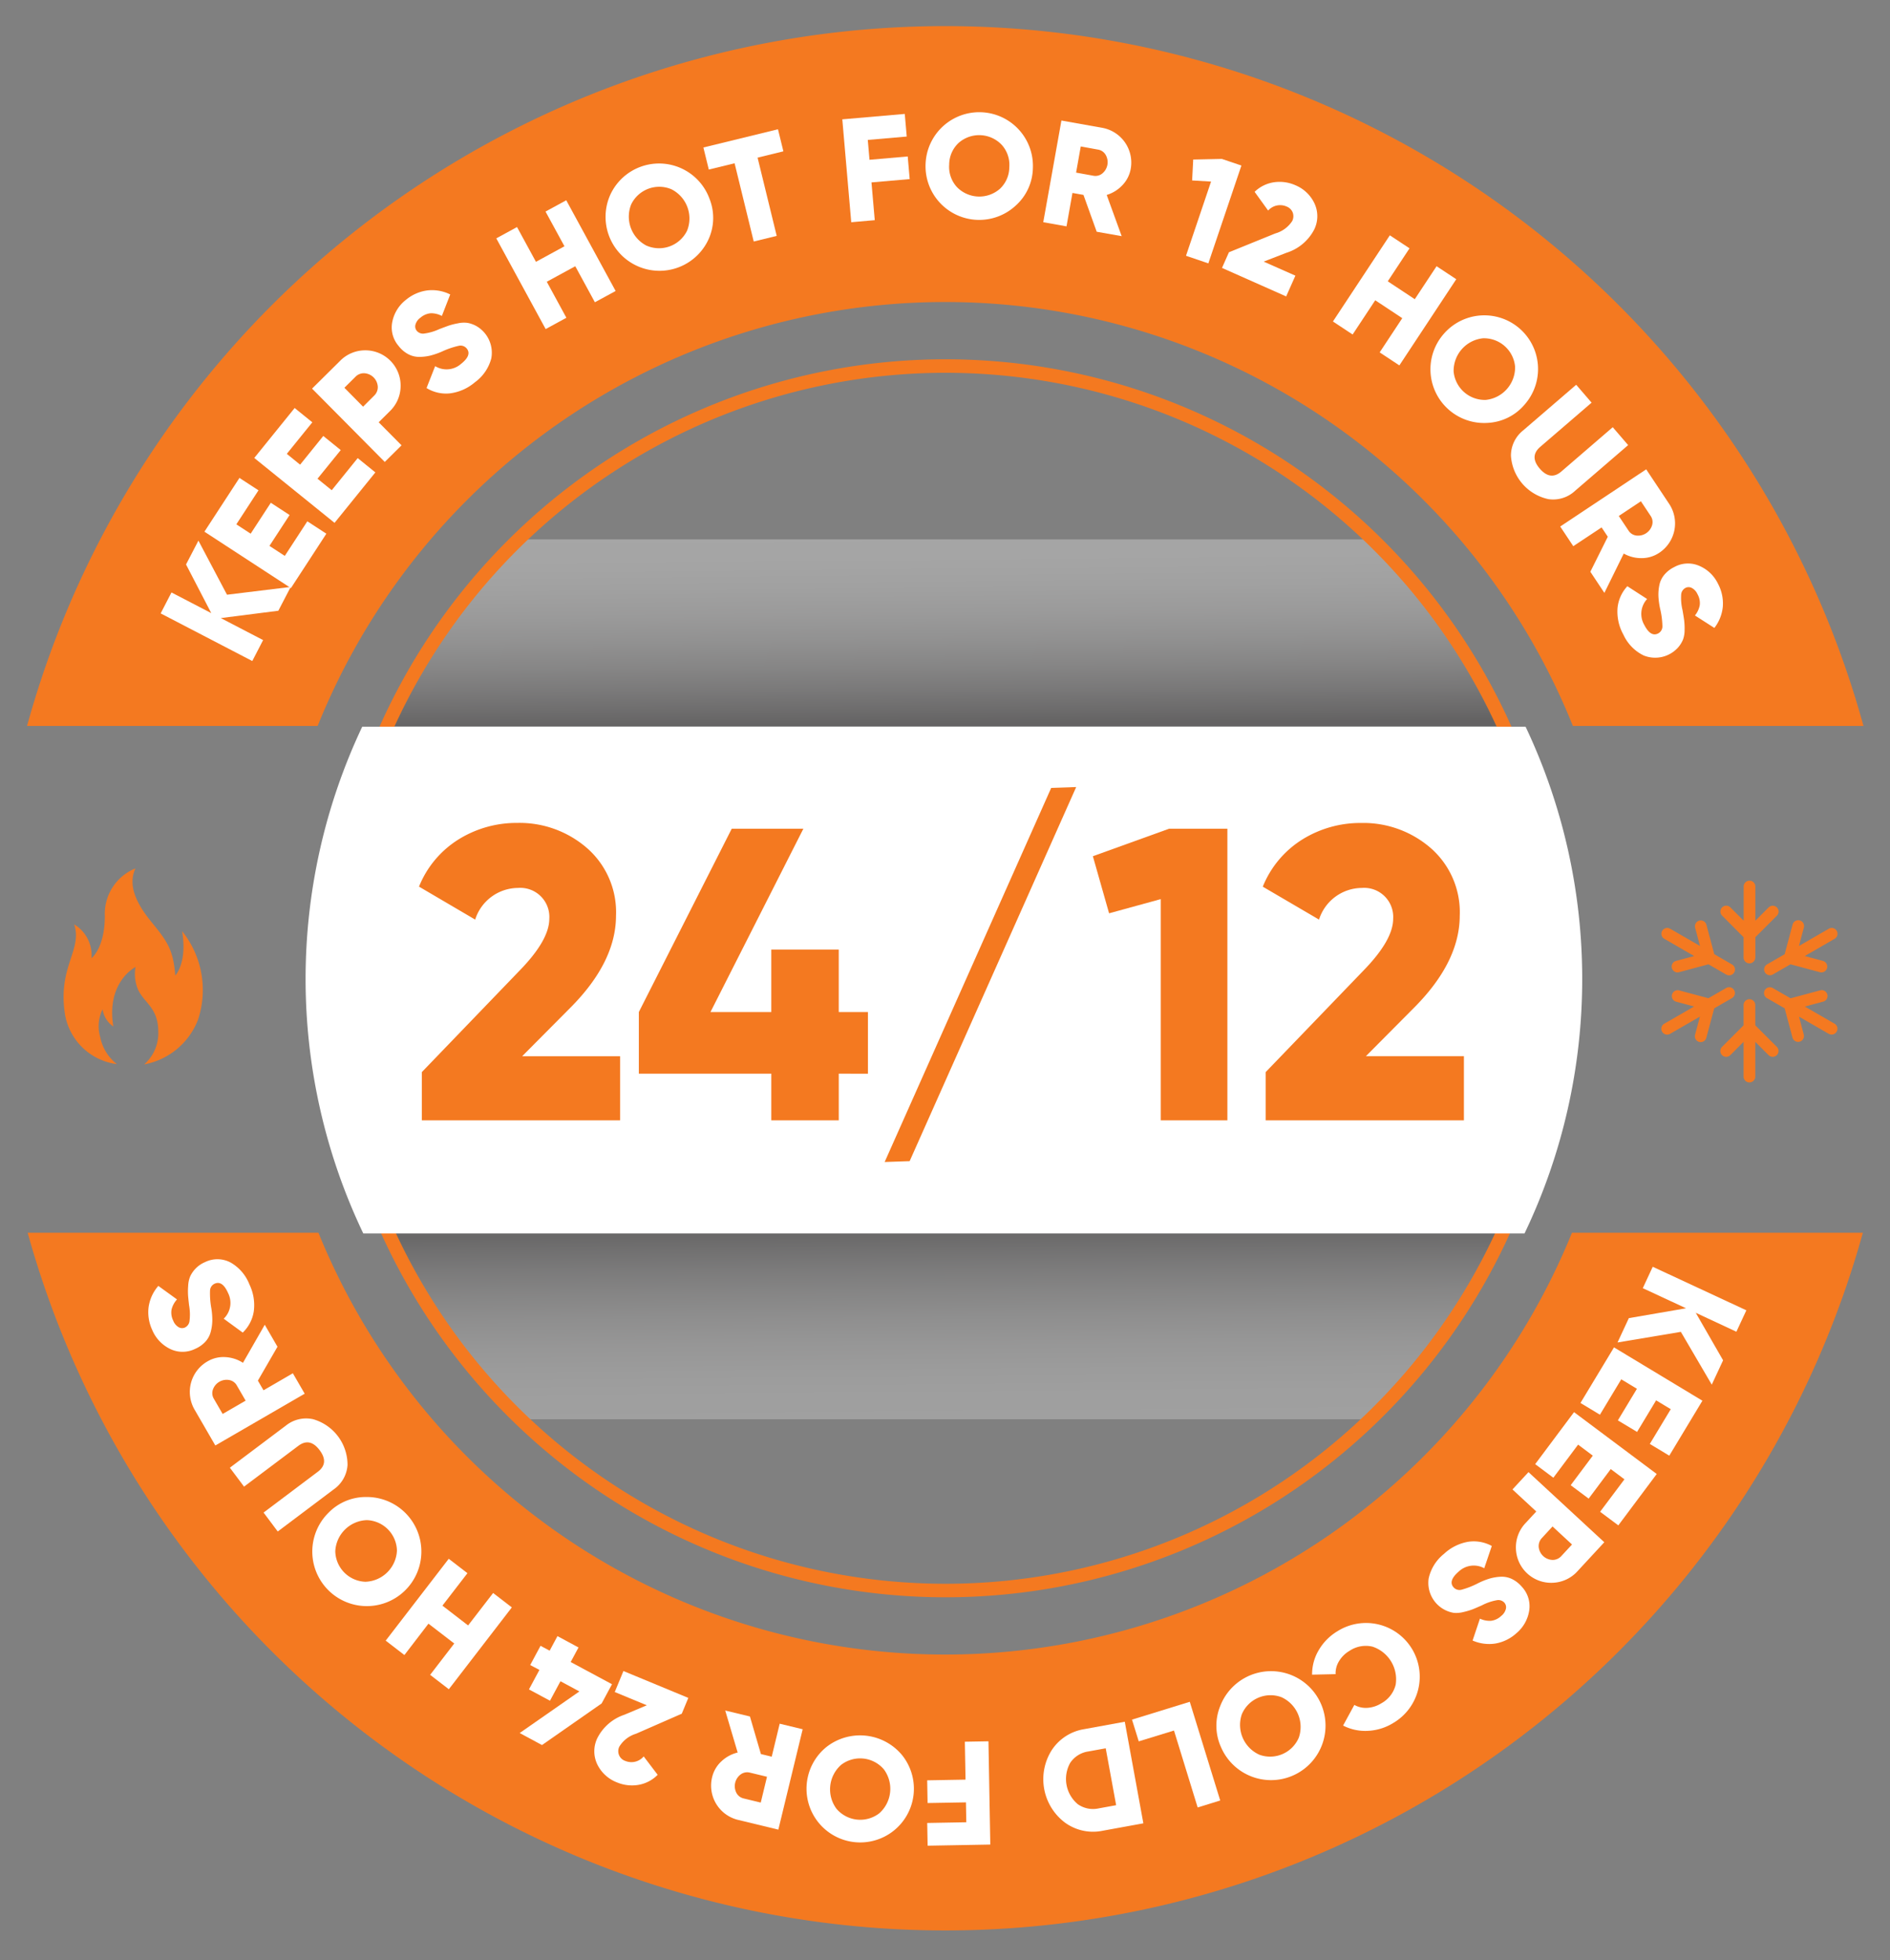
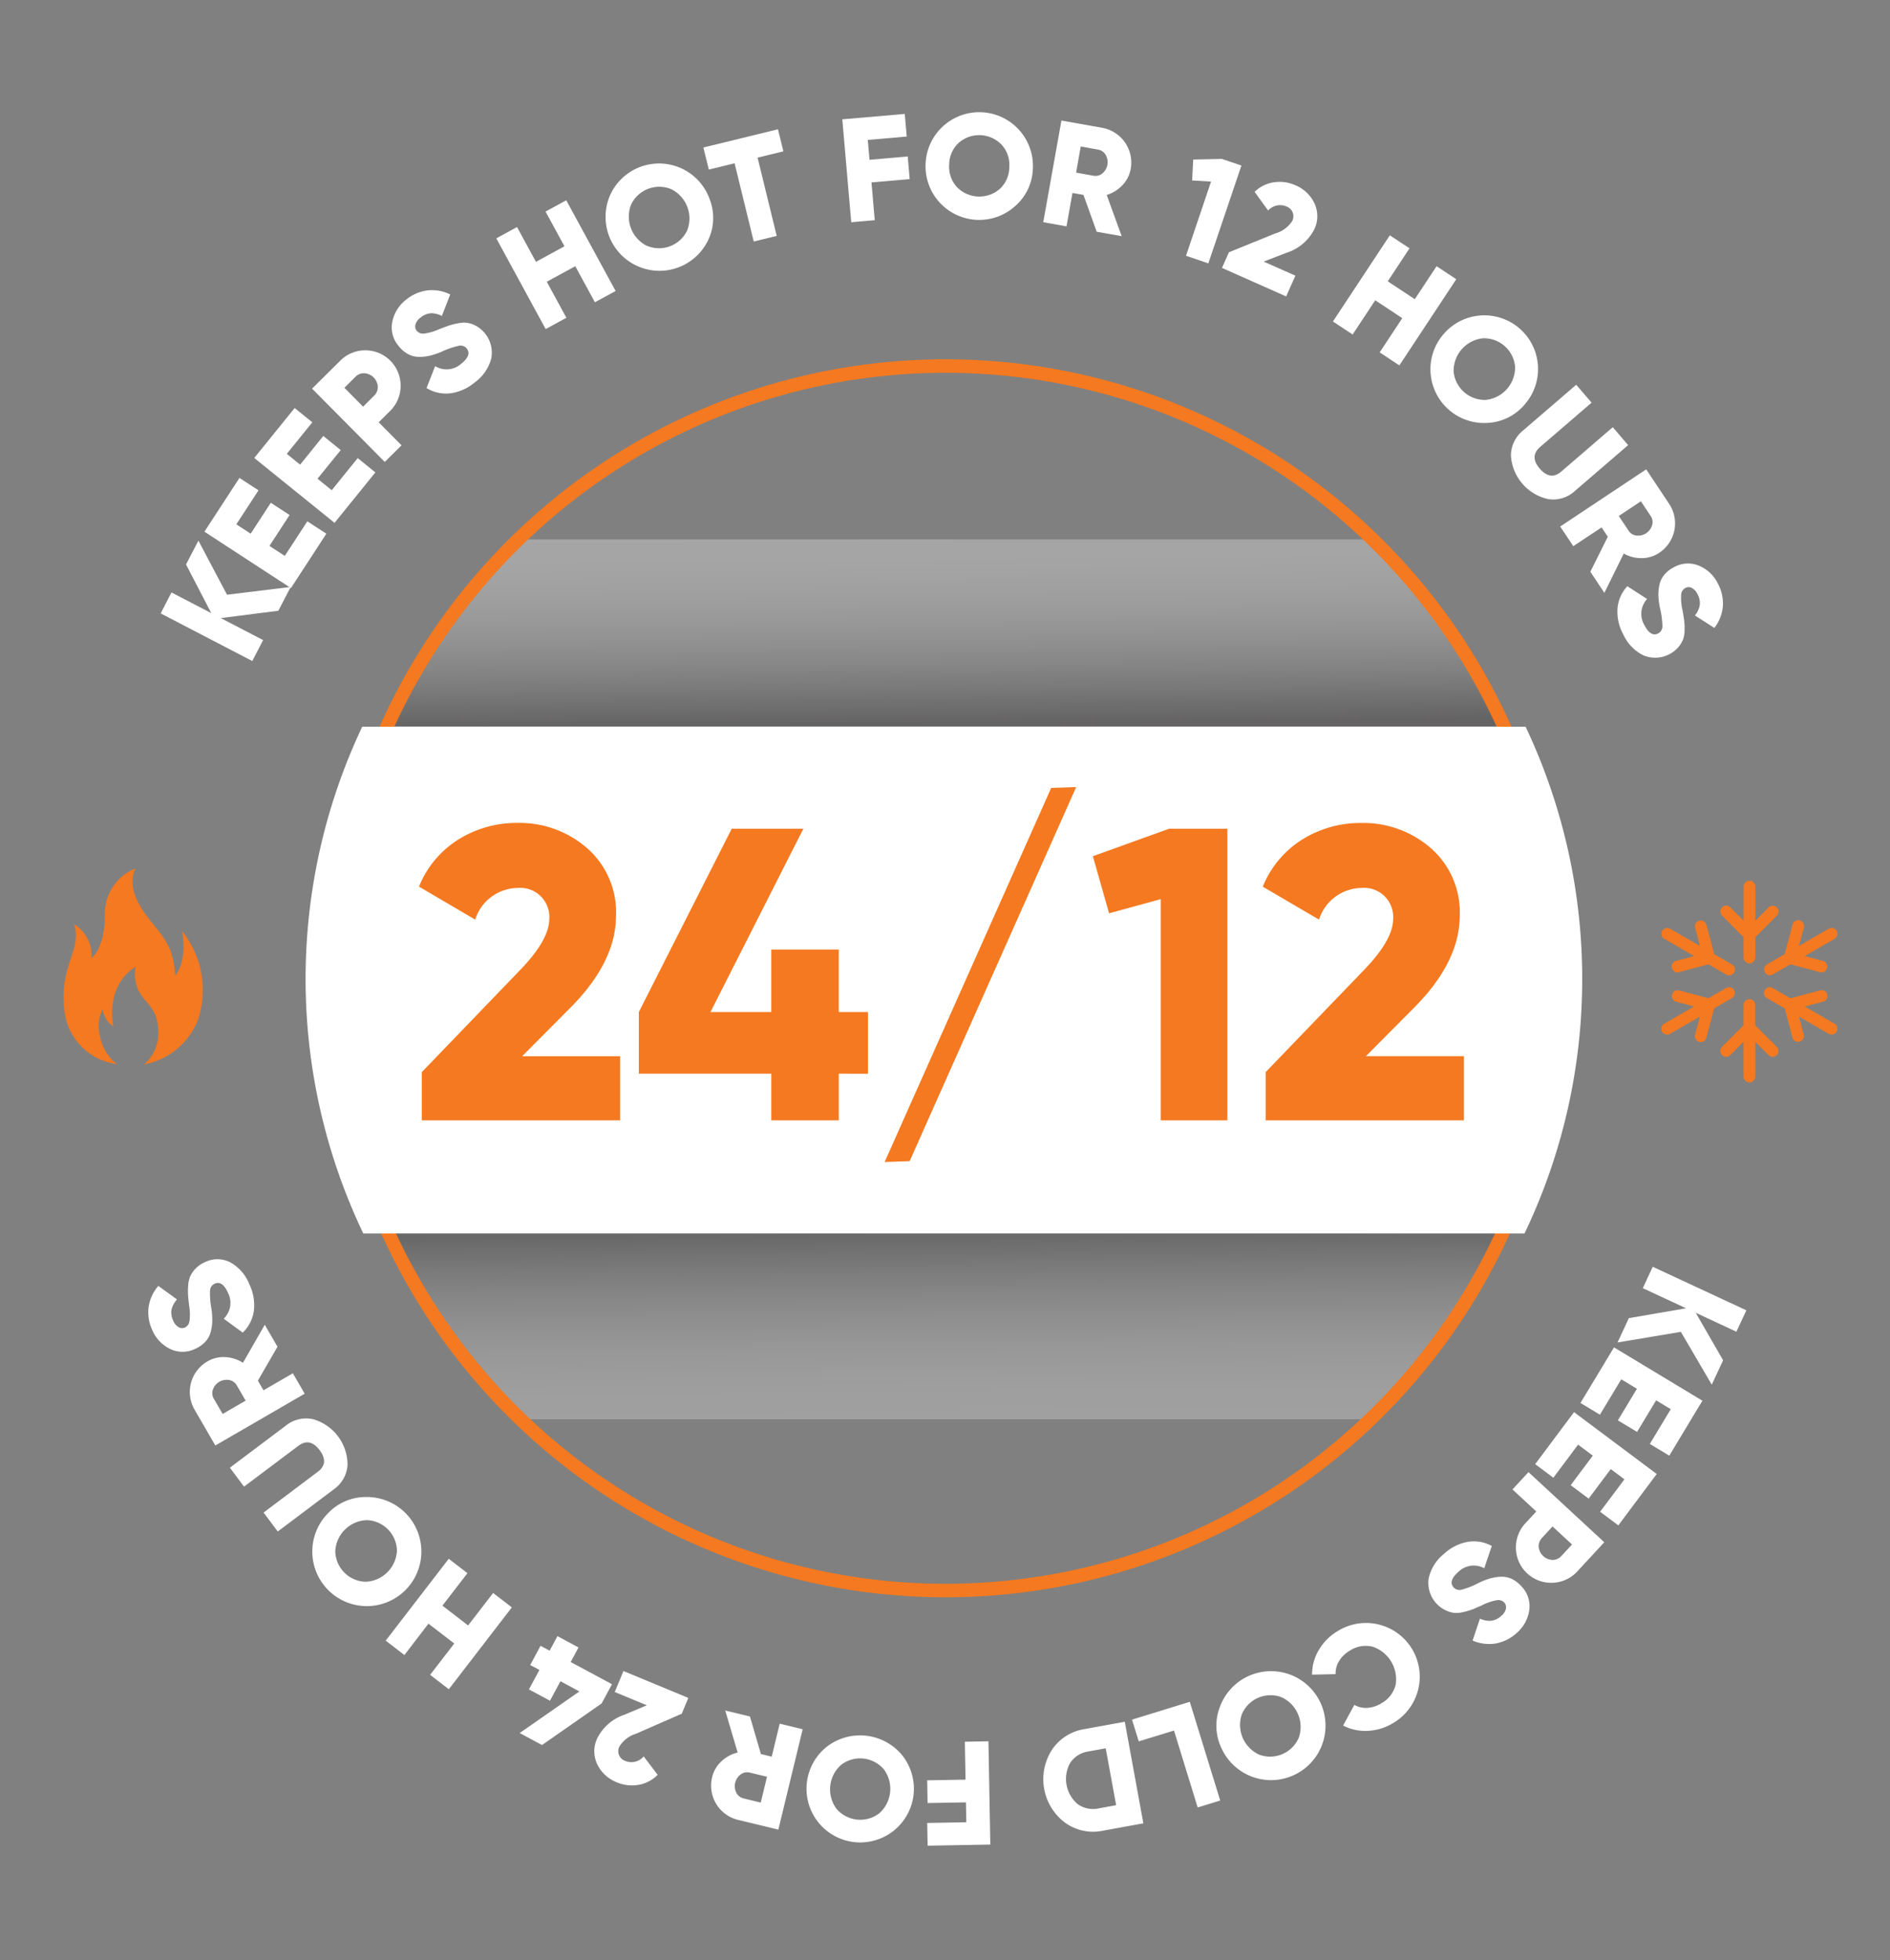
<svg xmlns="http://www.w3.org/2000/svg" viewBox="0 0 139.832 144.976">
  <rect x="0" y="0" width="139.832" height="144.976" fill="#808080" stroke="none" />
  <defs>
    <style>.b1f64261-2904-4e26-9139-041be04ccc71{isolation:isolate;}.bf293b3c-3eb7-4b84-86ac-9f2cd2ed3339{fill:#f47920;}.ac0b4107-1eca-40b9-8434-30d9ce1f7c9b{opacity:0.25;fill:url(#e6817a96-592f-43fb-a893-339ddecbb128);}.ac0b4107-1eca-40b9-8434-30d9ce1f7c9b,.f416f406-776e-436a-9b7a-79ef7ee2a01d{mix-blend-mode:multiply;}.f416f406-776e-436a-9b7a-79ef7ee2a01d{opacity:0.3;fill:url(#f49fb4cd-9b16-4230-9434-179f290617fa);}.b5b01d10-949e-4ac3-8e6c-197ad60b115e{fill:none;stroke:#f47920;stroke-miterlimit:10;}.a9a93ee7-3705-451b-b676-afb3a64508b4{fill:#fff;}</style>
    <linearGradient id="e6817a96-592f-43fb-a893-339ddecbb128" x1="69.972" y1="91.163" x2="70.088" y2="104.787" gradientUnits="userSpaceOnUse">
      <stop offset="0" stop-color="#231f20" />
      <stop offset="0.043" stop-color="#353132" />
      <stop offset="0.183" stop-color="#6a6768" />
      <stop offset="0.325" stop-color="#989696" />
      <stop offset="0.465" stop-color="#bdbcbc" />
      <stop offset="0.603" stop-color="#dad9d9" />
      <stop offset="0.74" stop-color="#eee" />
      <stop offset="0.873" stop-color="#fbfbfb" />
      <stop offset="1" stop-color="#fff" />
    </linearGradient>
    <linearGradient id="f49fb4cd-9b16-4230-9434-179f290617fa" x1="69.818" y1="39.965" x2="69.934" y2="53.591" gradientUnits="userSpaceOnUse">
      <stop offset="0" stop-color="#fff" />
      <stop offset="0.127" stop-color="#fbfbfb" />
      <stop offset="0.26" stop-color="#eee" />
      <stop offset="0.397" stop-color="#dad9d9" />
      <stop offset="0.535" stop-color="#bdbcbc" />
      <stop offset="0.675" stop-color="#989696" />
      <stop offset="0.817" stop-color="#6a6768" />
      <stop offset="0.957" stop-color="#353132" />
      <stop offset="1" stop-color="#231f20" />
    </linearGradient>
  </defs>
  <g class="b1f64261-2904-4e26-9139-041be04ccc71">
    <g id="aea54b9e-f0e4-4e2e-b364-9130bf917151" data-name="Layer 1">
      <path class="bf293b3c-3eb7-4b84-86ac-9f2cd2ed3339" d="M13.474,68.879c.4,2.341-.508,3.281-.508,3.281-.145-1.966-.626-2.567-1.8-4.011-1.228-1.51-1.671-2.79-1.145-3.914a3.622,3.622,0,0,0-2.266,3.514c0,2.391-.986,3.124-.986,3.125a2.661,2.661,0,0,0-1.282-2.5c.637,1.906-1.258,3.153-.667,6.721a4.468,4.468,0,0,0,3.828,3.615,3.346,3.346,0,0,1-1.236-2.013,2.816,2.816,0,0,1,.179-2.04,1.851,1.851,0,0,0,.794,1.27c-.544-3.3,1.643-4.4,1.643-4.4a2.956,2.956,0,0,0,.182,1.663c.459,1.008,1.5,1.345,1.5,3.129a3.054,3.054,0,0,1-1.043,2.413,5.3,5.3,0,0,0,3.974-3.283A6.942,6.942,0,0,0,13.474,68.879Z" />
      <path class="ac0b4107-1eca-40b9-8434-30d9ce1f7c9b" d="M111.239,91.187a45.508,45.508,0,0,1-9.7,13.794H38.5a45.542,45.542,0,0,1-9.789-13.794Z" />
      <path class="f416f406-776e-436a-9b7a-79ef7ee2a01d" d="M111.239,53.7H28.632a45.5,45.5,0,0,1,9.695-13.8h63.216A45.525,45.525,0,0,1,111.239,53.7Z" />
      <path class="b5b01d10-949e-4ac3-8e6c-197ad60b115e" d="M115.28,72.362a45.553,45.553,0,0,1-.352,5.659,44.9,44.9,0,0,1-3.746,13.166,45.348,45.348,0,0,1-82.456,0A44.9,44.9,0,0,1,24.98,78.021a45.553,45.553,0,0,1-.352-5.659A45.057,45.057,0,0,1,28.65,53.7a45.35,45.35,0,0,1,82.607,0A45.042,45.042,0,0,1,115.28,72.362Z" />
-       <path class="bf293b3c-3eb7-4b84-86ac-9f2cd2ed3339" d="M116.3,91.187c-.088.218-.178.434-.269.651a50.06,50.06,0,0,1-92.2,0c-.092-.217-.182-.433-.27-.651H2.047a70.457,70.457,0,0,0,135.776,0ZM69.935,1.931A70.463,70.463,0,0,0,2,53.7H23.5c.11-.272.221-.544.336-.814a50.06,50.06,0,0,1,92.2,0c.114.27.225.542.335.814h21.5A70.463,70.463,0,0,0,69.935,1.931Z" />
      <path class="a9a93ee7-3705-451b-b676-afb3a64508b4" d="M117.06,72.415a43.521,43.521,0,0,1-4.269,18.824H26.879A43.636,43.636,0,0,1,26.8,53.753h86.07A43.539,43.539,0,0,1,117.06,72.415Z" />
      <path class="bf293b3c-3eb7-4b84-86ac-9f2cd2ed3339" d="M31.211,82.87V79.3l7.242-7.519q2.187-2.248,2.187-3.822a2.149,2.149,0,0,0-2.31-2.28,3.35,3.35,0,0,0-3.175,2.342L31,65.582a7.343,7.343,0,0,1,2.959-3.512,8.125,8.125,0,0,1,4.313-1.2,7.6,7.6,0,0,1,5.162,1.864,6.3,6.3,0,0,1,2.142,5.008q-.012,3.41-3.358,6.777l-3.585,3.607H45.88V82.87Z" />
      <path class="bf293b3c-3eb7-4b84-86ac-9f2cd2ed3339" d="M64.215,74.859v4.56H62.057V82.87H57.065V79.419h-9.8V74.858L54.137,61.3h5.3l-6.873,13.56h4.5V70.236h4.992v4.623Z" />
      <path class="bf293b3c-3eb7-4b84-86ac-9f2cd2ed3339" d="M67.3,85.889l-1.849.063L77.773,58.281l1.849-.064Z" />
      <path class="bf293b3c-3eb7-4b84-86ac-9f2cd2ed3339" d="M86.494,61.3h4.314V82.87h-4.93V66.507l-3.822,1.048-1.2-4.222Z" />
      <path class="bf293b3c-3eb7-4b84-86ac-9f2cd2ed3339" d="M93.643,82.87V79.3l7.242-7.519q2.187-2.248,2.188-3.822a2.149,2.149,0,0,0-2.311-2.28,3.349,3.349,0,0,0-3.174,2.342l-4.161-2.435a7.354,7.354,0,0,1,2.959-3.512,8.129,8.129,0,0,1,4.314-1.2,7.6,7.6,0,0,1,5.162,1.864A6.3,6.3,0,0,1,108,67.74q-.012,3.41-3.359,6.777l-3.585,3.607h7.252V82.87Z" />
      <path class="bf293b3c-3eb7-4b84-86ac-9f2cd2ed3339" d="M126.4,71.328l-2.177.584a.432.432,0,0,1-.223-.835l1.343-.359-2.209-1.276a.431.431,0,0,1,.432-.746l2.208,1.275q-.178-.672-.36-1.344a.432.432,0,0,1,.835-.223q.291,1.089.583,2.177l1.315.76a.431.431,0,1,1-.432.746l-1.315-.759Zm3.47-.483V69.326l1.593-1.594a.432.432,0,0,0-.611-.611l-.982.982V65.554a.433.433,0,0,0-.865,0V68.1q-.49-.49-.982-.982a.432.432,0,0,0-.611.611L129,69.326v1.519a.433.433,0,0,0,.865,0ZM129,74.322a.433.433,0,0,1,.865,0v1.519l1.593,1.593a.432.432,0,1,1-.611.612l-.982-.983v2.549a.433.433,0,1,1-.865,0V77.063l-.982.983a.432.432,0,0,1-.611-.612L129,75.841V74.322Zm2.152-2.234a.431.431,0,0,1-.429-.747l1.314-.759q.292-1.089.584-2.178a.432.432,0,1,1,.834.223l-.36,1.345,2.21-1.276a.43.43,0,1,1,.429.746l-2.209,1.275c.448.12.9.241,1.344.36a.432.432,0,0,1-.223.835l-2.178-.584q-.658.38-1.316.76Zm-3.442.992-1.314.758-2.178-.583a.432.432,0,0,0-.223.834l1.343.36-2.209,1.275a.431.431,0,0,0,.432.747l2.208-1.275q-.178.672-.36,1.344a.432.432,0,0,0,.835.223q.291-1.089.583-2.177l1.315-.76a.431.431,0,0,0-.432-.746Zm3.012.746,1.316.759q.291,1.089.583,2.178a.432.432,0,0,0,.834-.223L133.1,75.2l2.208,1.275a.432.432,0,0,0,.433-.747l-2.209-1.275,1.342-.36a.432.432,0,1,0-.223-.834l-2.177.583-1.315-.759a.431.431,0,0,0-.432.747Z" />
      <path class="a9a93ee7-3705-451b-b676-afb3a64508b4" d="M21.509,43.414l-.916,1.762-4.258.542,3.131,1.628-.8,1.549-6.779-3.523.8-1.549,2.944,1.529-1.867-3.6.916-1.762,2.115,4Z" />
      <path class="a9a93ee7-3705-451b-b676-afb3a64508b4" d="M21.07,41.119l1.668-2.559,1.408.917L21.524,43.5l-6.4-4.172,2.592-3.977,1.409.918-1.64,2.515,1.061.691,1.49-2.286,1.389.906-1.49,2.284Z" />
      <path class="a9a93ee7-3705-451b-b676-afb3a64508b4" d="M24.543,36.261l1.922-2.376,1.306,1.058-3.019,3.732-5.94-4.8L21.8,30.18l1.307,1.058-1.888,2.333.985.8,1.715-2.123,1.29,1.044L23.491,35.41Z" />
      <path class="a9a93ee7-3705-451b-b676-afb3a64508b4" d="M25.141,26.713a2.6,2.6,0,0,1,1.886-.8,2.61,2.61,0,0,1,2.613,2.636,2.6,2.6,0,0,1-.81,1.879l-.813.807,1.691,1.705-1.241,1.229-5.379-5.424Zm2.536,2.557a.863.863,0,0,0,.273-.67,1.059,1.059,0,0,0-.984-.991.857.857,0,0,0-.672.266l-.814.807,1.383,1.4Z" />
      <path class="a9a93ee7-3705-451b-b676-afb3a64508b4" d="M35.126,28.284a3.512,3.512,0,0,1-1.841.813,2.753,2.753,0,0,1-1.727-.394l.637-1.619a1.621,1.621,0,0,0,1.915-.168c.542-.43.684-.806.425-1.132a.588.588,0,0,0-.59-.207,6.135,6.135,0,0,0-1.253.43,5.662,5.662,0,0,1-.841.292,3.575,3.575,0,0,1-.82.1,1.731,1.731,0,0,1-.827-.2,2.218,2.218,0,0,1-.718-.615,2.089,2.089,0,0,1-.457-1.8,2.741,2.741,0,0,1,1.02-1.618,3.1,3.1,0,0,1,1.576-.685,3.021,3.021,0,0,1,1.685.3l-.618,1.589a1.719,1.719,0,0,0-.812-.2,1.343,1.343,0,0,0-.771.327.944.944,0,0,0-.37.51.507.507,0,0,0,.088.452.6.6,0,0,0,.514.219,3.83,3.83,0,0,0,1.153-.33c.3-.115.531-.2.7-.261a5.083,5.083,0,0,1,.68-.17,2.071,2.071,0,0,1,.726-.033,2.16,2.16,0,0,1,.648.236,2.276,2.276,0,0,1,1.1,2.391A3.182,3.182,0,0,1,35.126,28.284Z" />
      <path class="a9a93ee7-3705-451b-b676-afb3a64508b4" d="M40.361,15.649l1.533-.835,3.653,6.71-1.534.834-1.451-2.665-2.108,1.148,1.45,2.664-1.533.836-3.653-6.71,1.534-.836,1.4,2.571,2.109-1.149Z" />
      <path class="a9a93ee7-3705-451b-b676-afb3a64508b4" d="M52.4,17.746a3.99,3.99,0,0,1-7.259-3.313,3.972,3.972,0,0,1,7.349.262A3.819,3.819,0,0,1,52.4,17.746Zm-4.541.434a2.309,2.309,0,0,0,2.974-1.115A2.419,2.419,0,0,0,49.677,14,2.307,2.307,0,0,0,46.7,15.115a2.417,2.417,0,0,0,1.15,3.065Z" />
      <path class="a9a93ee7-3705-451b-b676-afb3a64508b4" d="M57.559,9.562l.4,1.632-1.909.467,1.415,5.788-1.7.415-1.416-5.787-1.908.465-.4-1.632Z" />
      <path class="a9a93ee7-3705-451b-b676-afb3a64508b4" d="M67.085,10.1l-2.882.25.128,1.469,2.827-.246.145,1.674-2.827.246.243,2.793-1.74.152-.661-7.611,4.621-.4Z" />
      <path class="a9a93ee7-3705-451b-b676-afb3a64508b4" d="M75.146,15.209a3.972,3.972,0,0,1-6.666-3.1,3.972,3.972,0,1,1,7.938.325A3.817,3.817,0,0,1,75.146,15.209ZM70.8,13.84a2.311,2.311,0,0,0,3.173.131,2.2,2.2,0,0,0,.7-1.609A2.2,2.2,0,0,0,74.1,10.7a2.3,2.3,0,0,0-3.174-.131,2.206,2.206,0,0,0-.7,1.609A2.207,2.207,0,0,0,70.8,13.84Z" />
      <path class="a9a93ee7-3705-451b-b676-afb3a64508b4" d="M81.14,17.142l-.979-2.725-.815-.145-.44,2.472-1.72-.308,1.343-7.52,3.008.536a2.613,2.613,0,0,1,2.119,3.04,2.327,2.327,0,0,1-.609,1.2,2.66,2.66,0,0,1-1.167.729l1.108,3.047Zm-1.18-6.309-.345,1.935L80.9,13a.8.8,0,0,0,.657-.171,1.079,1.079,0,0,0,.245-1.375.8.8,0,0,0-.556-.387Z" />
      <path class="a9a93ee7-3705-451b-b676-afb3a64508b4" d="M90.4,11.755l1.446.49L89.4,19.481l-1.654-.562L89.6,13.431l-1.4-.083L88.28,11.8Z" />
      <path class="a9a93ee7-3705-451b-b676-afb3a64508b4" d="M90.41,19.817l.513-1.157,3.426-1.392a2.2,2.2,0,0,0,1.258-.922.8.8,0,0,0,.037-.622.794.794,0,0,0-.458-.449,1.186,1.186,0,0,0-1.363.3l-1-1.386a2.6,2.6,0,0,1,1.463-.711,2.878,2.878,0,0,1,1.569.23,2.694,2.694,0,0,1,1.4,1.346,2.232,2.232,0,0,1-.026,1.929A3.486,3.486,0,0,1,95.172,18.7l-1.68.651L95.84,20.39l-.683,1.536Z" />
      <path class="a9a93ee7-3705-451b-b676-afb3a64508b4" d="M106.285,19.692l1.457.961-4.21,6.376-1.457-.963,1.672-2.531-2-1.324-1.673,2.532-1.457-.963,4.21-6.374,1.457.962-1.611,2.441,2,1.322Z" />
      <path class="a9a93ee7-3705-451b-b676-afb3a64508b4" d="M110.064,31.28a3.973,3.973,0,0,1-3.224-6.609,3.972,3.972,0,1,1,5.961,5.252A3.823,3.823,0,0,1,110.064,31.28Zm-2.517-3.8a2.313,2.313,0,0,0,2.383,2.1,2.419,2.419,0,0,0,2.164-2.457,2.309,2.309,0,0,0-2.382-2.1,2.421,2.421,0,0,0-2.165,2.458Z" />
      <path class="a9a93ee7-3705-451b-b676-afb3a64508b4" d="M114.548,36.918a3.514,3.514,0,0,1-2.761-3.209,2.389,2.389,0,0,1,.906-1.874l3.922-3.375,1.139,1.324-3.805,3.275q-.811.7-.027,1.607t1.592.213L119.32,31.6l1.139,1.324L116.538,36.3A2.376,2.376,0,0,1,114.548,36.918Z" />
      <path class="a9a93ee7-3705-451b-b676-afb3a64508b4" d="M117.662,42.292l1.291-2.59-.459-.69L116.4,40.4l-.967-1.454,6.361-4.23,1.692,2.544a2.608,2.608,0,0,1-.73,3.632,2.328,2.328,0,0,1-1.292.392,2.643,2.643,0,0,1-1.332-.338L118.7,43.855Zm3.741-5.213-1.637,1.088.726,1.089a.8.8,0,0,0,.578.358,1.081,1.081,0,0,0,1.163-.775.8.8,0,0,0-.105-.67Z" />
      <path class="a9a93ee7-3705-451b-b676-afb3a64508b4" d="M120.107,46.942a3.5,3.5,0,0,1-.434-1.966,2.758,2.758,0,0,1,.727-1.614l1.462.945a1.622,1.622,0,0,0-.214,1.91q.472.922,1.025.64a.587.587,0,0,0,.321-.538,6.1,6.1,0,0,0-.174-1.313,5.59,5.59,0,0,1-.12-.883,3.435,3.435,0,0,1,.064-.822,1.715,1.715,0,0,1,.36-.772,2.23,2.23,0,0,1,.744-.583,2.088,2.088,0,0,1,1.851-.092,2.714,2.714,0,0,1,1.385,1.32,3.114,3.114,0,0,1,.361,1.679,3.031,3.031,0,0,1-.627,1.594l-1.438-.921a1.7,1.7,0,0,0,.356-.758,1.33,1.33,0,0,0-.168-.82.961.961,0,0,0-.426-.462.5.5,0,0,0-.461,0,.609.609,0,0,0-.317.461,3.831,3.831,0,0,0,.1,1.194c.055.315.094.562.118.735a5.026,5.026,0,0,1,.033.7,2.068,2.068,0,0,1-.112.718,2.11,2.11,0,0,1-.36.588,2.274,2.274,0,0,1-2.56.6A3.18,3.18,0,0,1,120.107,46.942Z" />
      <path class="a9a93ee7-3705-451b-b676-afb3a64508b4" d="M119.673,99.3l.838-1.8,4.231-.729-3.2-1.487.736-1.583,6.926,3.221-.737,1.583-3.006-1.4,2.022,3.515-.838,1.8-2.287-3.905Z" />
      <path class="a9a93ee7-3705-451b-b676-afb3a64508b4" d="M119.949,102.026l-1.578,2.617-1.44-.868,2.481-4.112,6.541,3.945-2.451,4.065-1.44-.868,1.55-2.57-1.084-.654-1.409,2.336-1.42-.855,1.409-2.337Z" />
-       <path class="a9a93ee7-3705-451b-b676-afb3a64508b4" d="M116.756,106.857l-1.831,2.448L113.58,108.3l2.875-3.846,6.118,4.575-2.842,3.8-1.347-1.006,1.8-2.4-1.013-.758-1.634,2.186-1.329-.994,1.635-2.185Z" />
+       <path class="a9a93ee7-3705-451b-b676-afb3a64508b4" d="M116.756,106.857l-1.831,2.448L113.58,108.3l2.875-3.846,6.118,4.575-2.842,3.8-1.347-1.006,1.8-2.4-1.013-.758-1.634,2.186-1.329-.994,1.635-2.185" />
      <path class="a9a93ee7-3705-451b-b676-afb3a64508b4" d="M116.73,116.2a2.6,2.6,0,0,1-1.85.875,2.607,2.607,0,0,1-2.724-2.518,2.6,2.6,0,0,1,.728-1.913l.778-.842-1.762-1.63,1.186-1.281,5.608,5.186Zm-2.643-2.445a.866.866,0,0,0-.245.682,1.063,1.063,0,0,0,1.027.948.864.864,0,0,0,.659-.3l.778-.841-1.441-1.334Z" />
      <path class="a9a93ee7-3705-451b-b676-afb3a64508b4" d="M106.829,114.941a3.5,3.5,0,0,1,1.8-.9,2.778,2.778,0,0,1,1.742.312L109.812,116a1.62,1.62,0,0,0-1.9.257q-.783.681-.373,1.151a.587.587,0,0,0,.6.179,6.173,6.173,0,0,0,1.234-.488,5.463,5.463,0,0,1,.826-.331,3.586,3.586,0,0,1,.814-.138,1.732,1.732,0,0,1,.836.161,2.271,2.271,0,0,1,.746.581,2.1,2.1,0,0,1,.541,1.773,2.734,2.734,0,0,1-.946,1.664,3.108,3.108,0,0,1-1.54.758,3.043,3.043,0,0,1-1.7-.22l.543-1.618a1.7,1.7,0,0,0,.82.159,1.339,1.339,0,0,0,.756-.361.951.951,0,0,0,.345-.526.509.509,0,0,0-.109-.449.6.6,0,0,0-.524-.193,3.784,3.784,0,0,0-1.136.383q-.438.194-.684.293a5.206,5.206,0,0,1-.672.2,2.145,2.145,0,0,1-.724.066,2.247,2.247,0,0,1-1.866-2.544A3.2,3.2,0,0,1,106.829,114.941Z" />
      <path class="a9a93ee7-3705-451b-b676-afb3a64508b4" d="M98.951,120.659a3.973,3.973,0,1,1,4.134,6.785,3.923,3.923,0,0,1-1.869.583,3.586,3.586,0,0,1-1.847-.39l.832-1.528a1.717,1.717,0,0,0,.976.217,2.232,2.232,0,0,0,1.022-.336,2.156,2.156,0,0,0,1.06-1.374,2.544,2.544,0,0,0-1.714-2.816,2.158,2.158,0,0,0-1.707.314,2.185,2.185,0,0,0-.77.761,1.7,1.7,0,0,0-.253.959l-1.74.038a3.5,3.5,0,0,1,.492-1.814A3.952,3.952,0,0,1,98.951,120.659Z" />
      <path class="a9a93ee7-3705-451b-b676-afb3a64508b4" d="M90.279,126.193a4.03,4.03,0,1,1,.062,3.052A3.852,3.852,0,0,1,90.279,126.193Zm4.513-.661a2.308,2.308,0,0,0-2.913,1.263,2.418,2.418,0,0,0,1.3,3,2.306,2.306,0,0,0,2.913-1.264,2.415,2.415,0,0,0-1.3-3Z" />
      <path class="a9a93ee7-3705-451b-b676-afb3a64508b4" d="M86.858,128.005l-2.607.8-.5-1.607,4.275-1.319,2.252,7.3-1.669.515Z" />
      <path class="a9a93ee7-3705-451b-b676-afb3a64508b4" d="M81.592,135.415a3.533,3.533,0,0,1-2.8-.6,4.016,4.016,0,0,1-.981-5.357,3.537,3.537,0,0,1,2.4-1.555l3.006-.549,1.375,7.514Zm-1.073-5.862a1.946,1.946,0,0,0-1.338.84,2.433,2.433,0,0,0,.56,3.06,1.953,1.953,0,0,0,1.549.309l1.288-.235-.771-4.208Z" />
      <path class="a9a93ee7-3705-451b-b676-afb3a64508b4" d="M68.6,134.842l2.891-.052-.026-1.472-2.837.05-.03-1.681,2.837-.05-.051-2.805,1.747-.031.136,7.638-4.636.084Z" />
      <path class="a9a93ee7-3705-451b-b676-afb3a64508b4" d="M61.138,129.227a4.034,4.034,0,0,1,5.6.594,3.972,3.972,0,1,1-5.6-.594Zm4.254,1.648a2.306,2.306,0,0,0-3.158-.334,2.414,2.414,0,0,0-.345,3.254,2.309,2.309,0,0,0,3.158.336,2.416,2.416,0,0,0,.345-3.256Z" />
      <path class="a9a93ee7-3705-451b-b676-afb3a64508b4" d="M55.484,126.965l.812,2.779.8.195.59-2.44,1.7.411-1.8,7.425-2.969-.718a2.608,2.608,0,0,1-1.93-3.162,2.322,2.322,0,0,1,.681-1.166,2.648,2.648,0,0,1,1.208-.657l-.92-3.108Zm.8,6.369.462-1.911-1.274-.307a.81.81,0,0,0-.666.13,1.082,1.082,0,0,0-.328,1.359.805.805,0,0,0,.533.421Z" />
      <path class="a9a93ee7-3705-451b-b676-afb3a64508b4" d="M50.925,125.591l-.484,1.169-3.388,1.483a2.188,2.188,0,0,0-1.232.954.759.759,0,0,0,.447,1.058,1.185,1.185,0,0,0,1.356-.336l1.033,1.36a2.6,2.6,0,0,1-1.444.749,2.879,2.879,0,0,1-1.575-.191,2.693,2.693,0,0,1-1.437-1.308,2.233,2.233,0,0,1-.024-1.928,3.476,3.476,0,0,1,2.017-1.764l1.661-.7-2.372-.981.642-1.553Z" />
      <path class="a9a93ee7-3705-451b-b676-afb3a64508b4" d="M39.227,123.16l.765-1.423.674.361.578-1.077,1.557.839-.579,1.077,3.057,1.642L44.513,126,40.1,129.078l-1.652-.888,4.418-3.077-1.4-.754-.775,1.441-1.557-.838.775-1.441Z" />
      <path class="a9a93ee7-3705-451b-b676-afb3a64508b4" d="M29.92,122.421l-1.384-1.066L33.2,115.3l1.384,1.066-1.851,2.4,1.9,1.465,1.851-2.4,1.384,1.066-4.661,6.053-1.383-1.065,1.784-2.318L31.7,120.1Z" />
      <path class="a9a93ee7-3705-451b-b676-afb3a64508b4" d="M27.121,110.731A4.035,4.035,0,1,1,24.3,111.9,3.856,3.856,0,0,1,27.121,110.731Zm2.247,3.971a2.307,2.307,0,0,0-2.232-2.26,2.42,2.42,0,0,0-2.33,2.3A2.307,2.307,0,0,0,27.038,117a2.418,2.418,0,0,0,2.33-2.3Z" />
      <path class="a9a93ee7-3705-451b-b676-afb3a64508b4" d="M23.168,104.977a3.514,3.514,0,0,1,2.544,3.384,2.385,2.385,0,0,1-1.028,1.811l-4.135,3.11-1.049-1.4,4.012-3.017q.855-.64.134-1.6t-1.576-.317l-4.014,3.016-1.049-1.4,4.135-3.108A2.388,2.388,0,0,1,23.168,104.977Z" />
      <path class="a9a93ee7-3705-451b-b676-afb3a64508b4" d="M20.529,99.616l-1.449,2.507.416.715,2.171-1.259.876,1.511-6.612,3.83L14.4,104.276a2.608,2.608,0,0,1,.954-3.578,2.32,2.32,0,0,1,1.314-.315,2.657,2.657,0,0,1,1.308.421l1.612-2.813Zm-4.056,4.972,1.7-.984-.657-1.133a.8.8,0,0,0-.554-.392,1.077,1.077,0,0,0-1.208.7.8.8,0,0,0,.062.676Z" />
      <path class="a9a93ee7-3705-451b-b676-afb3a64508b4" d="M18.457,95.015A3.5,3.5,0,0,1,18.776,97a2.765,2.765,0,0,1-.817,1.57l-1.407-1.028a1.62,1.62,0,0,0,.325-1.893q-.418-.949-.987-.7a.584.584,0,0,0-.351.517,6.139,6.139,0,0,0,.1,1.321,5.642,5.642,0,0,1,.069.889,3.456,3.456,0,0,1-.112.817,1.726,1.726,0,0,1-.4.75,2.257,2.257,0,0,1-.776.539,2.1,2.1,0,0,1-1.855-.014,2.731,2.731,0,0,1-1.306-1.4,3.1,3.1,0,0,1-.263-1.695,3.04,3.04,0,0,1,.718-1.557l1.381,1a1.721,1.721,0,0,0-.4.736,1.32,1.32,0,0,0,.119.829.96.96,0,0,0,.4.488.509.509,0,0,0,.46.029.609.609,0,0,0,.341-.442,3.856,3.856,0,0,0-.025-1.2c-.037-.318-.063-.565-.076-.742a4.956,4.956,0,0,1,.008-.7,2.078,2.078,0,0,1,.152-.709,2.14,2.14,0,0,1,.394-.568,2.117,2.117,0,0,1,.7-.48,2.079,2.079,0,0,1,1.889.027A3.2,3.2,0,0,1,18.457,95.015Z" />
    </g>
  </g>
</svg>